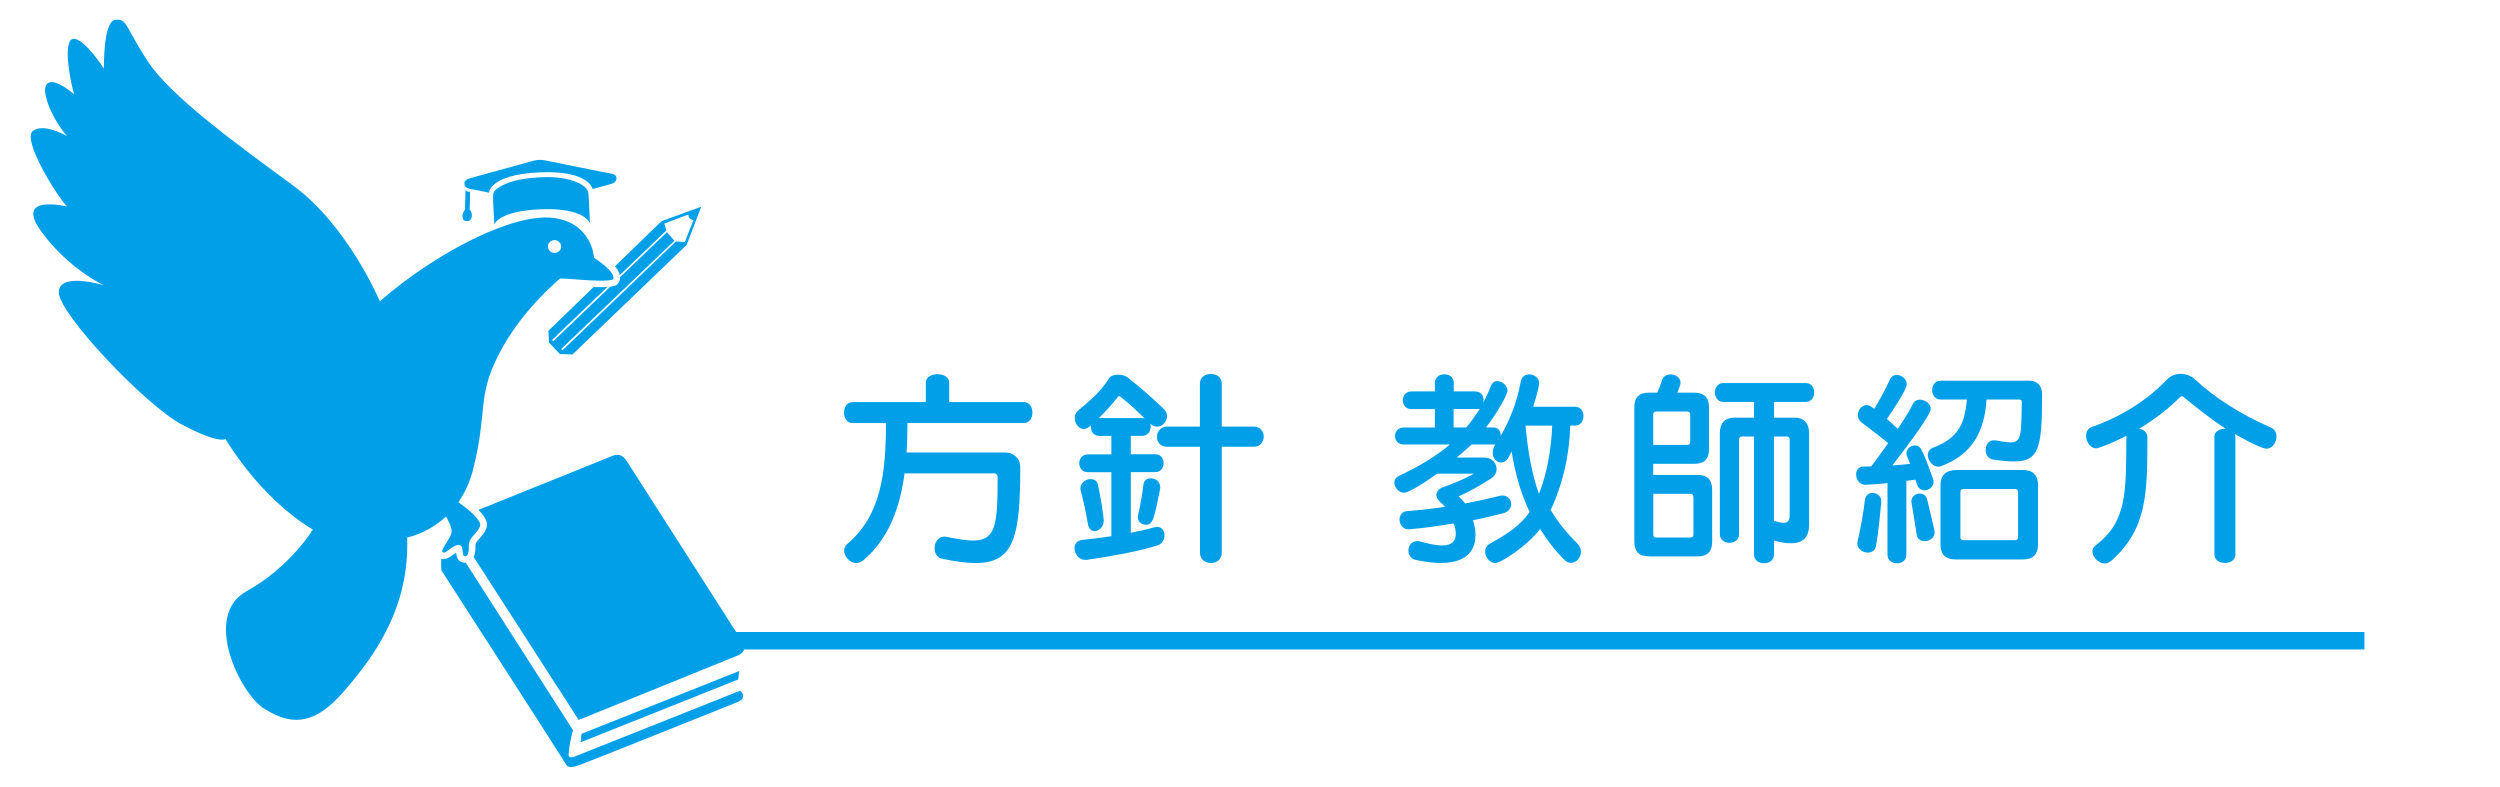
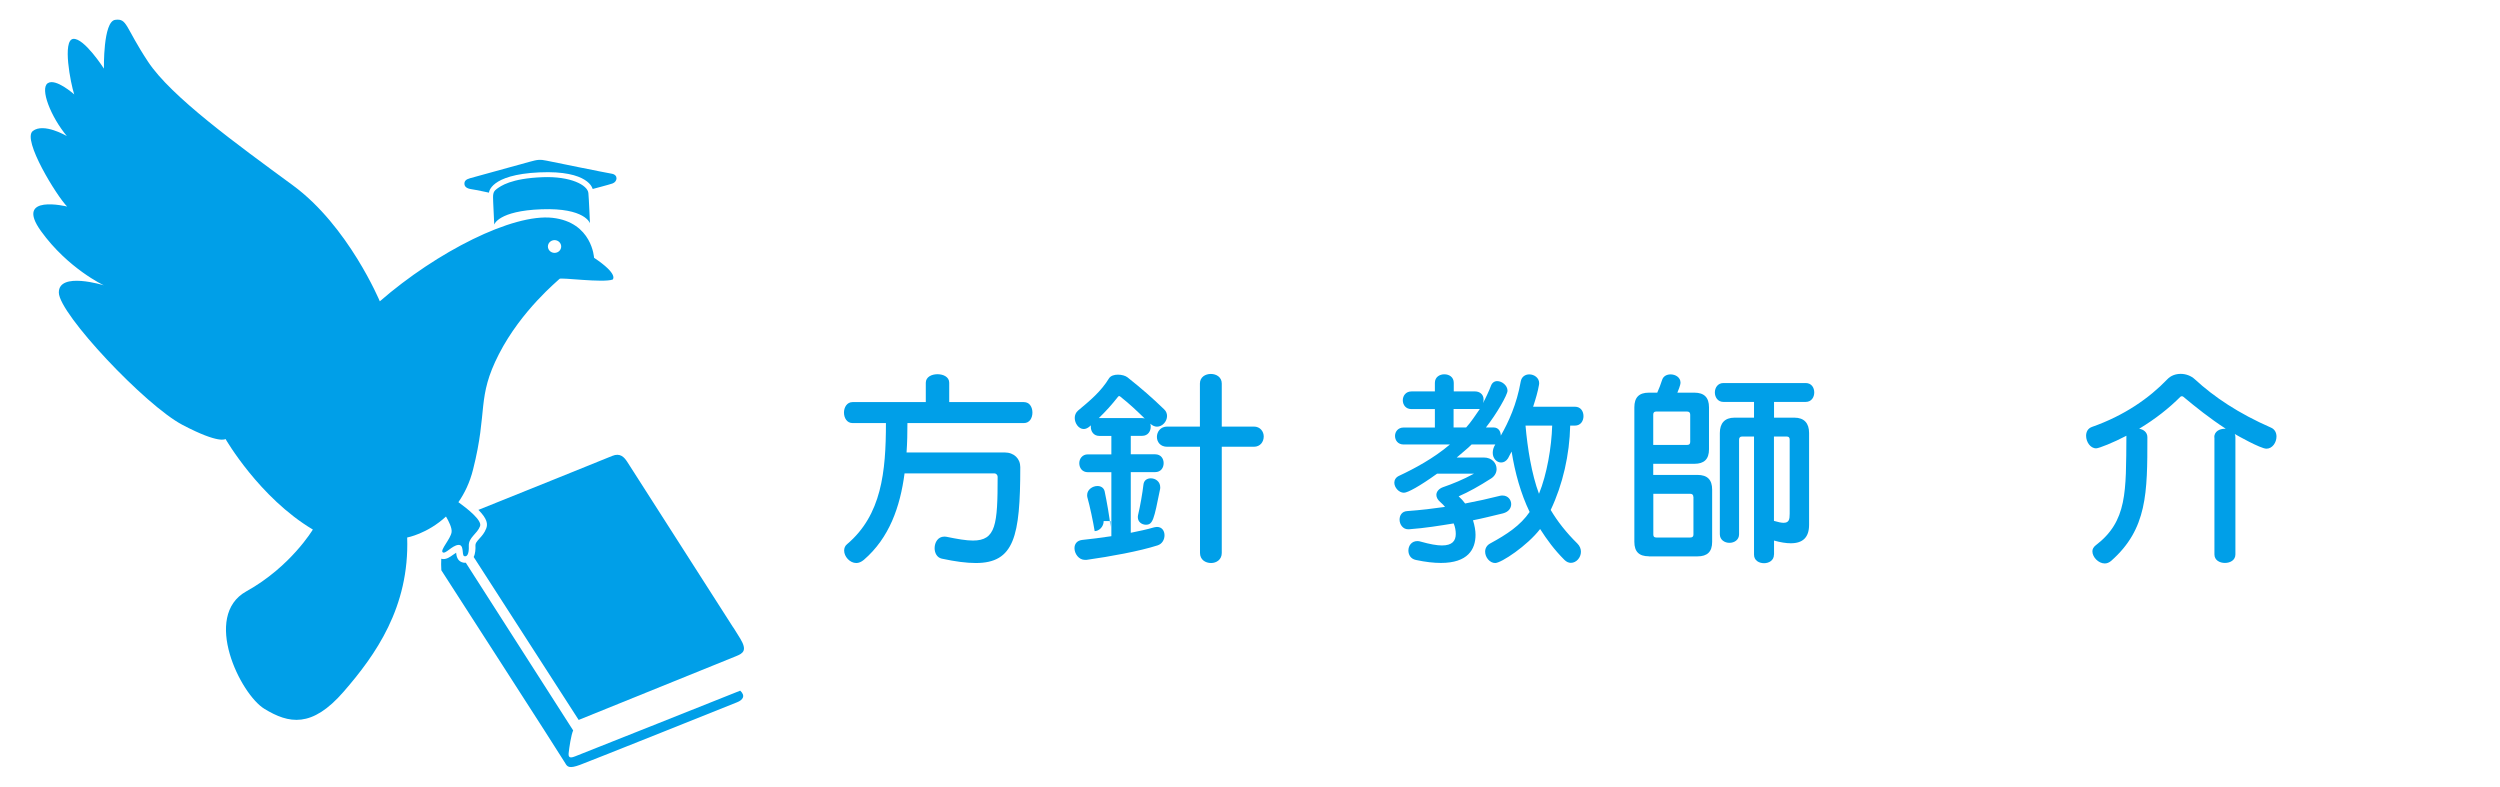
<svg xmlns="http://www.w3.org/2000/svg" version="1.1" id="all" x="0px" y="0px" viewBox="0 0 286 90" enable-background="new 0 0 286 90" xml:space="preserve">
  <g>
    <path fill="#009FE8" d="M103.48,54.16c-0.5,3.82-1.75,7.39-4.66,9.89c-0.29,0.24-0.58,0.36-0.86,0.36c-0.74,0-1.39-0.74-1.39-1.42   c0-0.29,0.1-0.55,0.34-0.74c3.94-3.34,4.44-8.26,4.44-13.85h-3.82c-0.65,0-0.98-0.6-0.98-1.2s0.34-1.2,0.98-1.2h8.38v-2.21   c0-0.67,0.67-0.98,1.34-0.98s1.34,0.31,1.34,0.98V46h8.54c0.67,0,0.98,0.6,0.98,1.2s-0.31,1.2-0.98,1.2h-13.32   c0,1.13-0.02,2.23-0.1,3.36h11.21c1.1,0,1.8,0.72,1.8,1.68c0,7.94-0.7,10.97-5.09,10.97c-1.08,0-2.35-0.17-3.89-0.5   c-0.55-0.12-0.82-0.65-0.82-1.2c0-0.65,0.38-1.32,1.1-1.32c0.07,0,0.17,0,0.26,0.02c1.27,0.26,2.26,0.43,3.02,0.43   c2.64,0,2.83-1.82,2.83-7.3c0-0.19-0.17-0.38-0.34-0.38H103.48z" />
-     <path fill="#009FE8" d="M127.14,54.02h-2.69c-0.65,0-0.98-0.5-0.98-1.03c0-0.5,0.34-1.01,0.98-1.01h2.69v-2.11h-1.37   c-0.67,0-0.98-0.53-0.98-1.03v-0.17c-0.05,0.02-0.1,0.07-0.14,0.12c-0.22,0.19-0.46,0.29-0.67,0.29c-0.58,0-1.03-0.65-1.03-1.27   c0-0.31,0.12-0.62,0.38-0.84c1.37-1.15,2.59-2.14,3.55-3.7c0.19-0.29,0.6-0.41,1.01-0.41c0.43,0,0.86,0.12,1.1,0.31   c1.63,1.3,2.76,2.28,4.18,3.65c0.24,0.22,0.34,0.5,0.34,0.77c0,0.62-0.53,1.22-1.15,1.22c-0.24,0-0.5-0.1-0.77-0.34   c0.05,0.12,0.05,0.24,0.05,0.36c0,0.5-0.31,1.03-0.98,1.03h-1.3v2.11h2.78c0.67,0,0.98,0.5,0.98,1.01c0,0.53-0.31,1.03-0.98,1.03   h-2.78v6.94c0.94-0.19,1.85-0.38,2.66-0.62c0.12-0.02,0.24-0.05,0.34-0.05c0.58,0,0.86,0.46,0.86,0.96c0,0.48-0.26,0.98-0.79,1.15   c-2.09,0.67-5.38,1.27-8.14,1.66h-0.17c-0.72,0-1.2-0.72-1.2-1.34c0-0.46,0.26-0.86,0.86-0.94c1.03-0.1,2.18-0.26,3.36-0.43V54.02z    M126.26,59.61c0,0.67-0.55,1.15-1.03,1.15c-0.36,0-0.67-0.24-0.77-0.79c-0.17-1.06-0.55-2.86-0.84-3.89   c-0.02-0.1-0.02-0.17-0.02-0.24c0-0.62,0.62-1.03,1.18-1.03c0.38,0,0.72,0.19,0.82,0.6c0.24,1.13,0.58,3.02,0.67,4.08V59.61z    M130.65,47.83c0.12,0,0.22,0.02,0.31,0.05c-0.89-0.86-1.66-1.61-2.81-2.52c-0.02-0.02-0.07-0.05-0.12-0.05   c-0.05,0-0.07,0.02-0.12,0.07c-0.74,0.94-1.39,1.66-2.21,2.45H130.65z M130.17,59.18c0-0.07,0-0.14,0.02-0.24   c0.24-0.98,0.53-2.66,0.62-3.5c0.05-0.5,0.43-0.72,0.84-0.72c0.53,0,1.08,0.36,1.08,1.03c0,0.07,0,0.14-0.02,0.22   c-0.7,3.48-0.82,4.06-1.63,4.06C130.62,60.02,130.17,59.71,130.17,59.18z M137.27,51.11h-3.74c-0.79,0-1.18-0.55-1.18-1.13   s0.41-1.18,1.18-1.18h3.74v-4.92c0-0.74,0.62-1.1,1.25-1.1s1.25,0.36,1.25,1.1v4.92h3.67c0.74,0,1.13,0.58,1.13,1.13   c0,0.6-0.38,1.18-1.13,1.18h-3.67v12.15c0,0.77-0.62,1.15-1.22,1.15c-0.65,0-1.27-0.38-1.27-1.15V51.11z" />
+     <path fill="#009FE8" d="M127.14,54.02h-2.69c-0.65,0-0.98-0.5-0.98-1.03c0-0.5,0.34-1.01,0.98-1.01h2.69v-2.11h-1.37   c-0.67,0-0.98-0.53-0.98-1.03v-0.17c-0.05,0.02-0.1,0.07-0.14,0.12c-0.22,0.19-0.46,0.29-0.67,0.29c-0.58,0-1.03-0.65-1.03-1.27   c0-0.31,0.12-0.62,0.38-0.84c1.37-1.15,2.59-2.14,3.55-3.7c0.19-0.29,0.6-0.41,1.01-0.41c0.43,0,0.86,0.12,1.1,0.31   c1.63,1.3,2.76,2.28,4.18,3.65c0.24,0.22,0.34,0.5,0.34,0.77c0,0.62-0.53,1.22-1.15,1.22c-0.24,0-0.5-0.1-0.77-0.34   c0.05,0.12,0.05,0.24,0.05,0.36c0,0.5-0.31,1.03-0.98,1.03h-1.3v2.11h2.78c0.67,0,0.98,0.5,0.98,1.01c0,0.53-0.31,1.03-0.98,1.03   h-2.78v6.94c0.94-0.19,1.85-0.38,2.66-0.62c0.12-0.02,0.24-0.05,0.34-0.05c0.58,0,0.86,0.46,0.86,0.96c0,0.48-0.26,0.98-0.79,1.15   c-2.09,0.67-5.38,1.27-8.14,1.66h-0.17c-0.72,0-1.2-0.72-1.2-1.34c0-0.46,0.26-0.86,0.86-0.94c1.03-0.1,2.18-0.26,3.36-0.43V54.02z    M126.26,59.61c0,0.67-0.55,1.15-1.03,1.15c-0.17-1.06-0.55-2.86-0.84-3.89   c-0.02-0.1-0.02-0.17-0.02-0.24c0-0.62,0.62-1.03,1.18-1.03c0.38,0,0.72,0.19,0.82,0.6c0.24,1.13,0.58,3.02,0.67,4.08V59.61z    M130.65,47.83c0.12,0,0.22,0.02,0.31,0.05c-0.89-0.86-1.66-1.61-2.81-2.52c-0.02-0.02-0.07-0.05-0.12-0.05   c-0.05,0-0.07,0.02-0.12,0.07c-0.74,0.94-1.39,1.66-2.21,2.45H130.65z M130.17,59.18c0-0.07,0-0.14,0.02-0.24   c0.24-0.98,0.53-2.66,0.62-3.5c0.05-0.5,0.43-0.72,0.84-0.72c0.53,0,1.08,0.36,1.08,1.03c0,0.07,0,0.14-0.02,0.22   c-0.7,3.48-0.82,4.06-1.63,4.06C130.62,60.02,130.17,59.71,130.17,59.18z M137.27,51.11h-3.74c-0.79,0-1.18-0.55-1.18-1.13   s0.41-1.18,1.18-1.18h3.74v-4.92c0-0.74,0.62-1.1,1.25-1.1s1.25,0.36,1.25,1.1v4.92h3.67c0.74,0,1.13,0.58,1.13,1.13   c0,0.6-0.38,1.18-1.13,1.18h-3.67v12.15c0,0.77-0.62,1.15-1.22,1.15c-0.65,0-1.27-0.38-1.27-1.15V51.11z" />
    <path fill="#009FE8" d="M179.63,48.69c-0.07,3.31-0.84,6.72-2.23,9.65c0.77,1.3,1.78,2.59,3.05,3.84c0.29,0.29,0.41,0.62,0.41,0.94   c0,0.67-0.53,1.27-1.15,1.27c-0.24,0-0.5-0.1-0.74-0.34c-1.18-1.18-1.99-2.3-2.78-3.53c-1.46,1.9-4.44,3.89-5.14,3.89   c-0.62,0-1.15-0.65-1.15-1.3c0-0.36,0.17-0.72,0.58-0.94c1.9-1.03,3.46-2.06,4.51-3.6c-1.01-2.09-1.68-4.51-2.06-6.91   c-0.07,0.1-0.34,0.65-0.41,0.77c-0.22,0.34-0.5,0.48-0.79,0.48c-0.5,0-0.96-0.46-0.96-1.1c0-0.29,0.07-0.62,0.29-0.96h-2.71   c-0.41,0.43-1.27,1.1-1.7,1.49h3.1c0.94,0,1.46,0.65,1.46,1.32c0,0.38-0.19,0.79-0.6,1.06c-1.42,0.91-2.59,1.56-3.74,2.06   c0.29,0.26,0.53,0.53,0.74,0.82c1.37-0.26,2.69-0.55,4.03-0.89c0.1-0.02,0.19-0.02,0.26-0.02c0.6,0,0.98,0.48,0.98,0.98   c0,0.46-0.29,0.89-0.94,1.06c-1.22,0.29-2.35,0.58-3.43,0.79c0.19,0.6,0.29,1.18,0.29,1.66c0,1.68-0.89,3.22-3.96,3.22   c-0.79,0-1.75-0.1-2.86-0.34c-0.6-0.12-0.86-0.6-0.86-1.08c0-0.55,0.36-1.08,1.03-1.08c0.12,0,0.26,0.02,0.41,0.07   c1.03,0.29,1.82,0.43,2.4,0.43c1.18,0,1.58-0.53,1.58-1.32c0-0.38-0.07-0.79-0.24-1.2c-1.63,0.26-3.22,0.53-5.11,0.67h-0.1   c-0.62,0-0.98-0.58-0.98-1.1c0-0.48,0.26-0.94,0.86-0.98c1.63-0.12,3.02-0.29,4.34-0.48c-0.14-0.17-0.29-0.34-0.46-0.48   c-0.36-0.29-0.53-0.6-0.53-0.89c0-0.41,0.34-0.74,0.77-0.89c1.1-0.38,2.28-0.86,3.53-1.54h-4.22c-1.97,1.42-3.36,2.18-3.79,2.18   c-0.58,0-1.1-0.6-1.1-1.15c0-0.31,0.17-0.62,0.55-0.79c1.75-0.82,3.94-1.99,5.81-3.58h-5.3c-0.65,0-0.98-0.48-0.98-0.98   c0-0.48,0.34-0.96,0.98-0.96h3.58v-2.11h-2.69c-0.65,0-0.98-0.5-0.98-1.01c0-0.5,0.34-1.01,0.98-1.01h2.69v-0.98   c0-0.67,0.55-0.98,1.08-0.98c0.55,0,1.08,0.31,1.08,0.98v0.98h2.45c0.48,0,0.96,0.31,0.96,0.91c0,0.14-0.02,0.29-0.07,0.43   c0.24-0.43,0.74-1.49,0.91-1.97c0.14-0.38,0.41-0.55,0.72-0.55c0.55,0,1.18,0.5,1.18,1.1c0,0.46-1.25,2.66-2.47,4.2h0.86   c0.65,0,0.84,0.55,0.84,0.94c0.89-1.56,1.82-3.58,2.28-6.19c0.1-0.58,0.55-0.82,0.98-0.82c0.55,0,1.13,0.38,1.13,1.01   c0,0.07-0.02,0.12-0.02,0.19c-0.12,0.74-0.38,1.61-0.67,2.5h4.78c0.67,0,0.98,0.53,0.98,1.08c0,0.53-0.31,1.08-0.98,1.08H179.63z    M166.29,46.79v2.11h1.44c0.55-0.6,1.08-1.42,1.56-2.11H166.29z M174.52,48.69c0.22,2.54,0.7,5.57,1.54,7.8   c0.91-2.23,1.44-5.35,1.51-7.8H174.52z" />
    <path fill="#009FE8" d="M188.63,63.64c-1.13,0-1.66-0.53-1.66-1.66V46.6c0-1.13,0.53-1.68,1.66-1.68h0.96   c0.19-0.43,0.41-0.98,0.55-1.44c0.14-0.46,0.55-0.65,0.98-0.65c0.55,0,1.13,0.34,1.13,0.94c0,0.31-0.29,0.98-0.36,1.15h1.94   c1.13,0,1.68,0.55,1.68,1.68v4.8c0,1.13-0.55,1.66-1.68,1.66h-4.7v1.27h5.06c1.13,0,1.68,0.55,1.68,1.68v5.98   c0,1.13-0.55,1.66-1.68,1.66H188.63z M193.36,47.44c0-0.24-0.12-0.36-0.36-0.36h-3.53c-0.24,0-0.34,0.12-0.34,0.36v3.46H193   c0.24,0,0.36-0.1,0.36-0.34V47.44z M193.72,56.85c0-0.24-0.12-0.36-0.36-0.36h-4.22v4.66c0,0.24,0.1,0.34,0.34,0.34h3.89   c0.24,0,0.36-0.1,0.36-0.34V56.85z M202.94,63.45c0,0.67-0.58,0.98-1.13,0.98c-0.58,0-1.15-0.31-1.15-0.98V49.94h-1.37   c-0.22,0-0.34,0.12-0.34,0.36v10.82c0,0.65-0.55,0.98-1.1,0.98c-0.55,0-1.1-0.34-1.1-0.98V49.53c0-1.1,0.55-1.75,1.68-1.75h2.23   v-1.8h-3.5c-0.65,0-0.98-0.55-0.98-1.08c0-0.55,0.34-1.08,0.98-1.08h9.41c0.67,0,0.98,0.53,0.98,1.08c0,0.53-0.31,1.08-0.98,1.08   h-3.62v1.8h2.33c1.13,0,1.68,0.65,1.68,1.75v10.51c0,1.42-0.7,2.11-2.09,2.11c-0.53,0-1.18-0.1-1.92-0.31V63.45z M204.74,50.3   c0-0.24-0.1-0.36-0.34-0.36h-1.46v9.65c0.48,0.14,0.84,0.22,1.1,0.22c0.62,0,0.7-0.38,0.7-1.03V50.3z" />
-     <path fill="#009FE8" d="M215.92,55.27c-0.96,0.1-1.87,0.17-2.5,0.19h-0.05c-0.65,0-1.03-0.62-1.03-1.18c0-0.48,0.26-0.91,0.89-0.91   c0.26,0,0.53,0,0.84-0.02c0.65-0.86,1.32-1.78,1.94-2.66c-0.7-0.58-1.8-1.42-3.07-2.38c-0.29-0.24-0.41-0.53-0.41-0.82   c0-0.6,0.48-1.15,1.03-1.15c0.26,0,0.41,0.1,0.86,0.43c0.55-0.91,1.25-2.18,1.8-3.38c0.17-0.36,0.46-0.5,0.77-0.5   c0.55,0,1.15,0.48,1.15,1.08c0,0.58-1.7,3.14-2.28,3.96c0.5,0.43,0.91,0.82,1.25,1.13c0.77-1.15,1.39-2.16,1.73-2.86   c0.17-0.34,0.48-0.48,0.79-0.48c0.6,0,1.25,0.48,1.25,1.06c0,0.62-2.28,3.74-4.39,6.46c0.67-0.05,1.37-0.1,2.02-0.17   c-0.1-0.26-0.22-0.53-0.31-0.79c-0.07-0.14-0.1-0.29-0.1-0.41c0-0.53,0.48-0.91,0.94-0.91c0.58,0,0.74,0,2.09,3.79   c0.05,0.12,0.07,0.24,0.07,0.36c0,0.6-0.53,0.98-1.03,0.98c-0.36,0-0.72-0.19-0.86-0.67c-0.05-0.17-0.12-0.36-0.19-0.55   c-0.31,0.05-0.67,0.1-1.03,0.14v8.45c0,0.67-0.53,0.98-1.08,0.98c-0.53,0-1.08-0.31-1.08-0.98V55.27z M215.22,57.43   c-0.12,1.13-0.29,3.29-0.6,5.02c-0.1,0.53-0.5,0.77-0.94,0.77c-0.55,0-1.2-0.41-1.2-1.01c0-0.07,0-0.14,0.02-0.22   c0.43-1.9,0.74-3.77,0.84-4.78c0.07-0.58,0.46-0.82,0.89-0.82c0.48,0,0.98,0.34,0.98,0.91V57.43z M220.17,61.91   c-0.43,0-0.84-0.22-0.91-0.77c-0.12-0.82-0.36-2.35-0.58-3.58c0-0.07-0.02-0.12-0.02-0.19c0-0.58,0.5-0.91,0.96-0.91   c0.38,0,0.72,0.19,0.84,0.65c0.34,1.37,0.7,2.93,0.84,3.58c0.02,0.07,0.02,0.14,0.02,0.22C221.32,61.53,220.74,61.91,220.17,61.91z    M233.61,45.57c0,5.71-0.41,7.22-3.19,7.22c-0.67,0-1.46-0.07-2.42-0.22c-0.58-0.07-0.84-0.6-0.84-1.1c0-0.55,0.31-1.1,0.96-1.1   c0.07,0,0.17,0,0.24,0.02c0.72,0.12,1.25,0.22,1.66,0.22c1.25,0,1.22-0.91,1.27-4.68c0-0.12-0.12-0.22-0.24-0.22h-3.79   c-0.22,3.36-1.42,6.24-5.23,7.63c-0.1,0.05-0.19,0.05-0.29,0.05c-0.65,0-1.2-0.7-1.2-1.34c0-0.34,0.17-0.67,0.62-0.84   c3.12-1.18,3.6-3.05,3.86-5.5h-3c-0.65,0-0.98-0.55-0.98-1.08c0-0.55,0.34-1.08,0.98-1.08h10.15c0.96,0,1.44,0.67,1.44,1.49V45.57z    M223.72,64c-1.15,0-1.73-0.58-1.73-1.73v-6.77c0-1.15,0.65-1.73,1.8-1.73h7.63c1.15,0,1.73,0.58,1.73,1.73v6.77   c0,1.15-0.58,1.73-1.73,1.73H223.72z M230.87,56.3c0-0.24-0.12-0.36-0.36-0.36h-5.88c-0.24,0-0.36,0.12-0.36,0.36v5.14   c0,0.24,0.12,0.36,0.36,0.36h5.88c0.24,0,0.36-0.12,0.36-0.36V56.3z" />
    <path fill="#009FE8" d="M253.31,50.03c0-0.67,0.6-0.98,1.2-0.98h0.12c-1.82-1.18-3.43-2.47-4.87-3.67   c-0.02-0.02-0.1-0.05-0.14-0.05c-0.07,0-0.14,0.02-0.17,0.05c-1.32,1.32-2.86,2.54-4.73,3.67c0.5,0.07,0.94,0.41,0.94,0.96   c0,6.34,0,10.51-4.15,14.16c-0.22,0.19-0.48,0.29-0.72,0.29c-0.72,0-1.42-0.72-1.42-1.39c0-0.24,0.12-0.48,0.36-0.67   c3.65-2.78,3.48-6.1,3.53-12.55c-1.46,0.77-3.14,1.44-3.46,1.44c-0.67,0-1.15-0.74-1.15-1.44c0-0.43,0.19-0.84,0.67-1.01   c3.7-1.3,6.55-3.29,8.62-5.45c0.41-0.43,0.96-0.62,1.54-0.62s1.18,0.22,1.61,0.62c2.21,2.04,5.02,3.91,8.69,5.52   c0.46,0.19,0.65,0.6,0.65,1.03c0,0.67-0.46,1.39-1.15,1.39c-0.67,0-3.43-1.56-3.62-1.68c0.05,0.12,0.07,0.24,0.07,0.38v13.39   c0,0.67-0.6,0.98-1.2,0.98c-0.6,0-1.2-0.31-1.2-0.98V50.03z" />
  </g>
-   <rect x="84.01" y="72.3" fill="#009FE8" width="186.48" height="2" />
  <g>
    <path fill="#009FE8" d="M67.96,29.49c0,0-0.21-4.06-4.75-4.57c-4.54-0.51-13.21,3.86-19.76,9.55c0,0-3.59-8.61-9.95-13.27   c-6.36-4.67-13.93-10.14-16.57-14.15c-2.65-4.01-2.35-4.96-3.75-4.78c-1.4,0.18-1.29,5.58-1.29,5.58S9.62,4.31,8.37,4.45   C7.12,4.6,8.07,9.52,8.49,10.8c0,0-2.12-1.9-3.03-1.28s0.34,3.83,2.19,6.05c0,0-2.65-1.57-3.9-0.58c-1.25,0.98,2.76,7.47,3.93,8.64   c0,0-6.09-1.5-2.99,2.81c3.1,4.3,7.19,6.2,7.19,6.2s-5.19-1.61-5.15,0.84c0.04,2.44,9.91,12.91,14.15,15.13   c4.24,2.23,4.92,1.61,4.92,1.61s3.86,6.71,9.99,10.36c0,0-2.54,4.26-7.61,7.07c-5.07,2.81-0.69,11.78,2.08,13.45   c2.76,1.68,5.41,2.23,9.05-1.97c3.64-4.19,7.54-9.66,7.27-17.64c0,0,2.3-0.42,4.44-2.4c0.31,0.53,0.71,1.31,0.64,1.79   c-0.11,0.77-1.33,2.04-1.02,2.3c0.3,0.26,1.06-0.77,1.78-0.84c0.72-0.07,0.38,1.17,0.68,1.28c0.3,0.11,0.57-0.18,0.53-1.17   c-0.04-0.98,0.95-1.35,1.29-2.26c0.25-0.66-1.48-2.02-2.48-2.74c0.69-1,1.3-2.22,1.68-3.75c1.71-6.74,0.38-8.17,2.96-13.2   c2.58-5.03,6.78-8.42,6.93-8.6c0.15-0.18,4.97,0.48,6.08,0.08C70.09,31.96,70.82,31.4,67.96,29.49z M63.44,28.93   c-0.42,0-0.76-0.33-0.76-0.73c0-0.4,0.34-0.73,0.76-0.73c0.42,0,0.76,0.33,0.76,0.73C64.2,28.61,63.86,28.93,63.44,28.93z" />
    <g>
      <path fill="#009FE8" d="M67.49,25.54c0,0-0.12-2.87-0.18-3.46c-0.09-0.91-2.04-1.93-5.22-1.81c-3.67,0.14-4.81,1.02-5.27,1.35    c-0.46,0.34-0.43,0.66-0.4,1.5c0.03,0.84,0.12,2.57,0.12,2.57s0.44-1.57,5.42-1.75C66.94,23.76,67.49,25.54,67.49,25.54z" />
      <path fill="#009FE8" d="M67.8,21.62c0,0,1.88-0.49,2.27-0.63c0.57-0.2,0.69-0.99-0.1-1.12s-6.71-1.34-7.44-1.49    c-0.73-0.15-1.02-0.13-1.91,0.12c-0.9,0.25-6.37,1.76-6.85,1.89c-0.48,0.13-0.65,0.34-0.64,0.64c0.01,0.3,0.23,0.53,0.78,0.61    s2.03,0.4,2.03,0.4s0.06-2.06,5.76-2.32C67.4,19.46,67.8,21.62,67.8,21.62z" />
-       <path fill="#009FE8" d="M53.78,21.91c0,0-0.14,0.16-0.53-0.15l-0.05,2.19c0,0-0.31,0.44-0.29,0.78c0.02,0.34,0.11,0.56,0.49,0.57    c0.37,0.01,0.58-0.24,0.58-0.68s-0.25-0.63-0.25-0.63L53.78,21.91z" />
    </g>
    <g>
-       <polygon fill="#009FE8" points="66.44,84.91 84.45,77.73 84.57,76.76 66.52,83.95   " />
      <path fill="#009FE8" d="M70.03,52.16c-0.68,0.29-10.2,4.12-15.3,6.17c1.05,1.05,1.07,1.65,0.9,2.11    c-0.19,0.52-0.52,0.89-0.79,1.18c-0.33,0.37-0.46,0.54-0.45,0.78c0.02,0.4,0,0.91-0.2,1.32L66.2,82.36c0,0,17.19-6.96,18-7.29    c0.82-0.33,1.3-0.65,0.5-1.99c-0.81-1.34-0.86-1.36-0.86-1.36S72.1,53.36,71.76,52.84C71.42,52.32,70.96,51.77,70.03,52.16z" />
      <path fill="#009FE8" d="M65.81,86.52c-0.32,0.12-0.83,0.33-0.76-0.34c0.07-0.67,0.29-2.12,0.52-2.62L53.29,64.38    c-0.15,0.01-0.3,0-0.45-0.06c-0.54-0.2-0.62-0.73-0.66-1.09c-0.12,0.08-0.25,0.17-0.35,0.24c-0.33,0.24-0.84,0.61-1.35,0.45    c-0.02,0.42-0.02,0.86,0.01,1.32c0,0,13.94,21.62,14.17,22.06c0.24,0.44,0.47,0.65,1.69,0.2s17.31-6.89,17.97-7.16    c0.66-0.26,1-0.73,0.36-1.33C84.68,79.01,66.13,86.41,65.81,86.52z" />
    </g>
-     <path fill="#009FE8" d="M75.68,25.3l-5.33,5.17c0.31,0.36,0.49,0.69,0.55,1l5.34-5.11l-0.24-0.79l2.75-1.03   c-0.06,0.58,0.58,0.64,0.58,0.64l-0.99,2.51l-1.01-0.07L64.36,40.06l-0.17-0.12l12.96-12.4l-0.85-0.98l-5.36,5.14   c0.02,0.52-0.29,0.8-0.38,0.87l-0.09,0.07l-0.11,0.04c-0.15,0.05-0.35,0.09-0.56,0.12l-6.5,6.23l-0.17-0.12l6.35-6.08   c-0.44,0.03-0.97,0.03-1.58,0.01l-5.17,5.01l0.08,1.34l1.24,1.31l1.44,0.05l13.06-12.53l1.67-4.37L75.68,25.3z" />
  </g>
</svg>